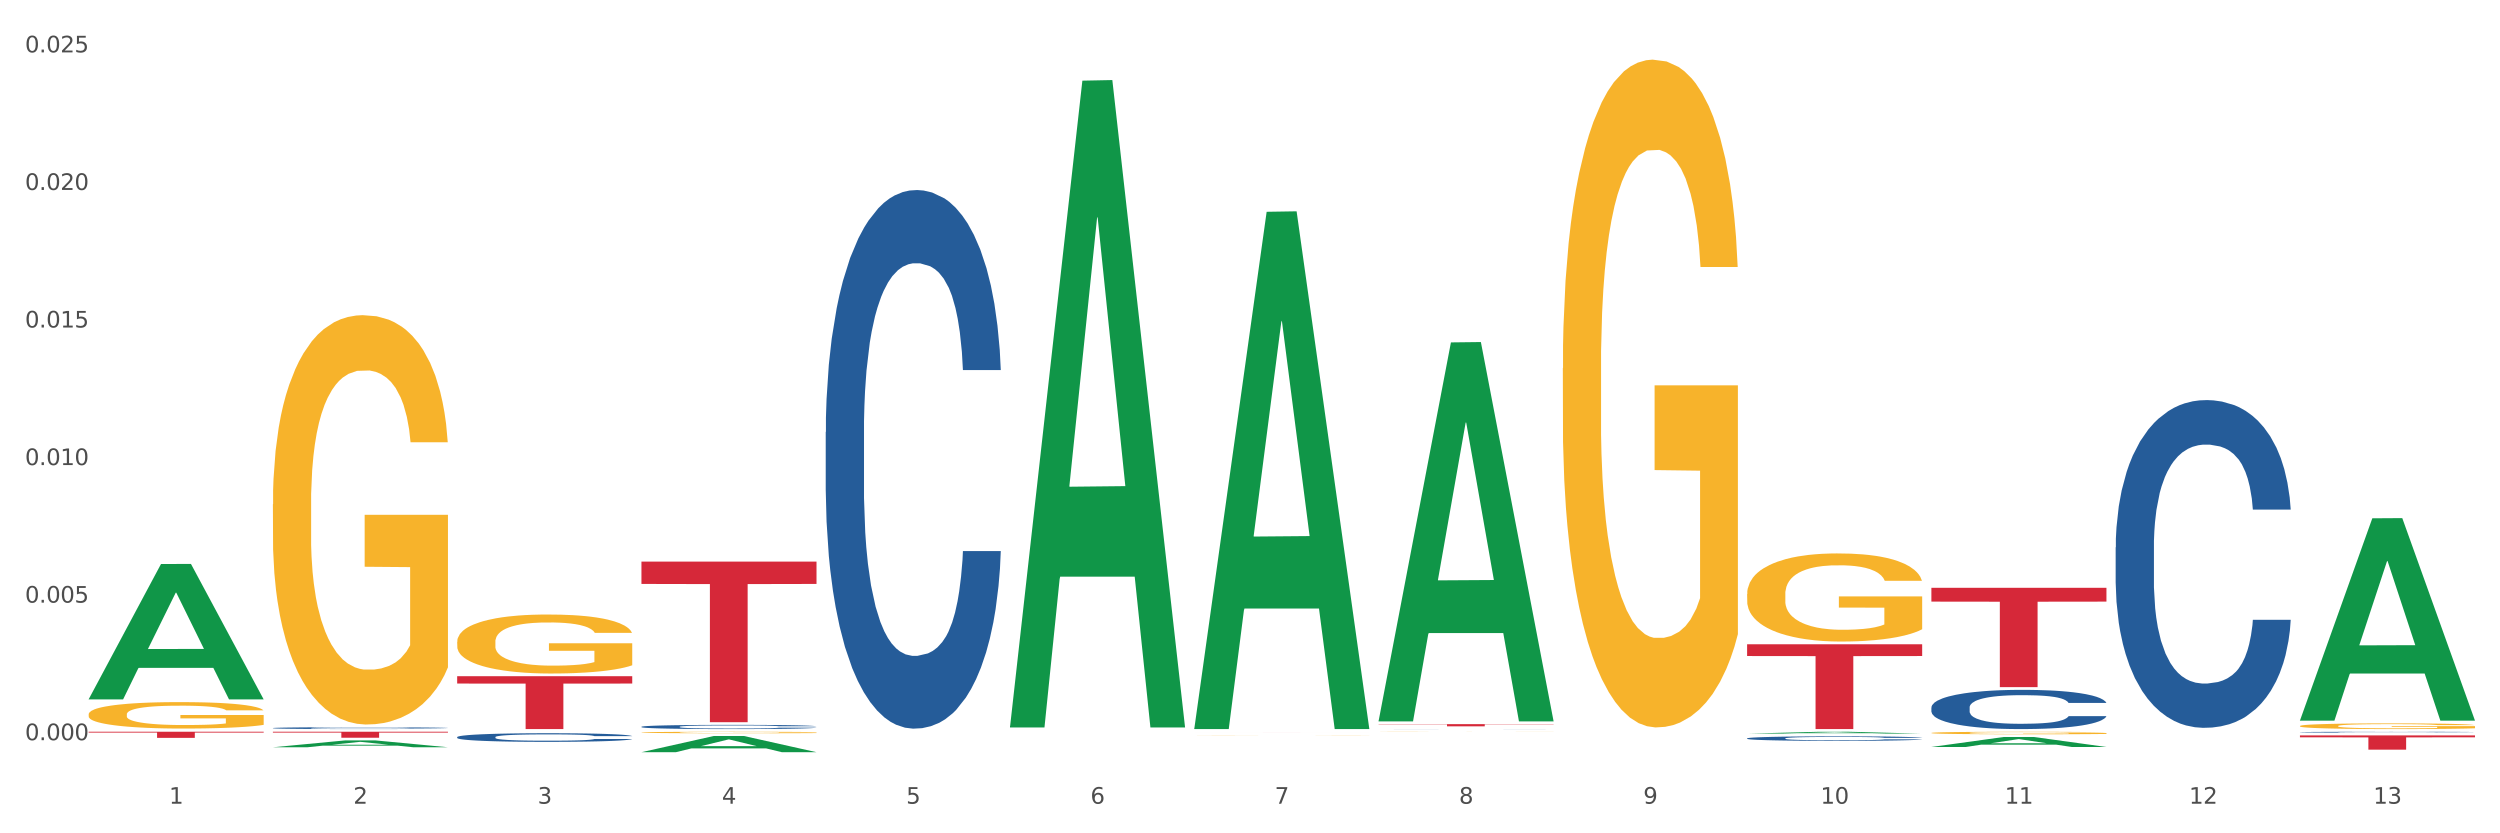
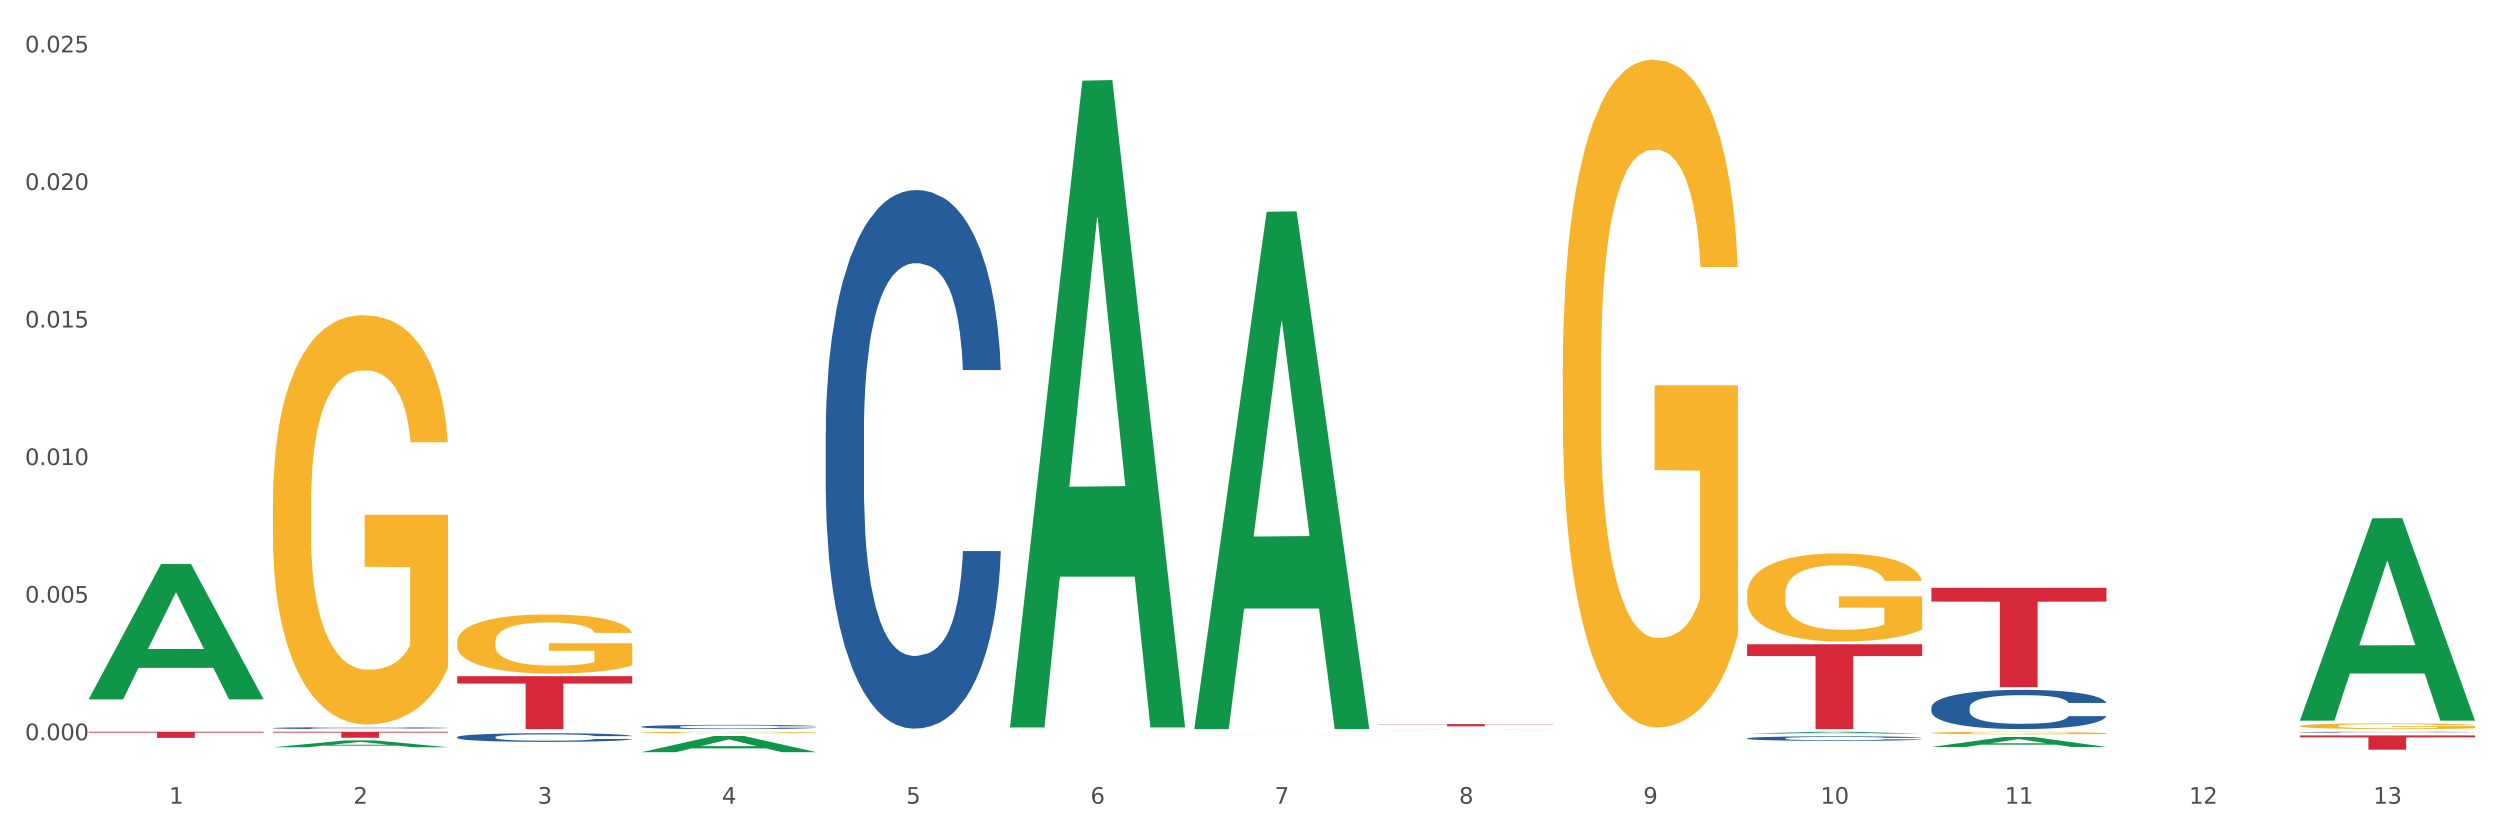
<svg xmlns="http://www.w3.org/2000/svg" xmlns:xlink="http://www.w3.org/1999/xlink" width="1080pt" height="360pt" viewBox="0 0 1080 360" version="1.1">
  <rect x="0" y="0" width="1080" height="360" fill="#333333" stroke="none" />
  <defs>
    <style type="text/css">*{stroke-linejoin: round; stroke-linecap: butt}</style>
  </defs>
  <g id="figure_1">
    <g id="patch_1">
      <path d="M 0 360  L 1080 360  L 1080 0  L 0 0  z " style="fill: #ffffff; stroke: #ffffff; stroke-linejoin: miter" />
    </g>
    <g id="axes_1">
      <g id="matplotlib.axis_1">
        <g id="xtick_1">
          <g id="text_1">
            <g style="fill: #4d4d4d" transform="translate(73.043 347.204) scale(0.096 -0.096)">
              <defs>
                <path id="DejaVuSans-31" d="M 794 531  L 1825 531  L 1825 4091  L 703 3866  L 703 4441  L 1819 4666  L 2450 4666  L 2450 531  L 3481 531  L 3481 0  L 794 0  L 794 531  z " transform="scale(0.016)" />
              </defs>
              <use xlink:href="#DejaVuSans-31" />
            </g>
          </g>
        </g>
        <g id="xtick_2">
          <g id="text_2">
            <g style="fill: #4d4d4d" transform="translate(152.65 347.204) scale(0.096 -0.096)">
              <defs>
                <path id="DejaVuSans-32" d="M 1228 531  L 3431 531  L 3431 0  L 469 0  L 469 531  Q 828 903 1448 1529  Q 2069 2156 2228 2338  Q 2531 2678 2651 2914  Q 2772 3150 2772 3378  Q 2772 3750 2511 3984  Q 2250 4219 1831 4219  Q 1534 4219 1204 4116  Q 875 4013 500 3803  L 500 4441  Q 881 4594 1212 4672  Q 1544 4750 1819 4750  Q 2544 4750 2975 4387  Q 3406 4025 3406 3419  Q 3406 3131 3298 2873  Q 3191 2616 2906 2266  Q 2828 2175 2409 1742  Q 1991 1309 1228 531  z " transform="scale(0.016)" />
              </defs>
              <use xlink:href="#DejaVuSans-32" />
            </g>
          </g>
        </g>
        <g id="xtick_3">
          <g id="text_3">
            <g style="fill: #4d4d4d" transform="translate(232.258 347.204) scale(0.096 -0.096)">
              <defs>
                <path id="DejaVuSans-33" d="M 2597 2516  Q 3050 2419 3304 2112  Q 3559 1806 3559 1356  Q 3559 666 3084 287  Q 2609 -91 1734 -91  Q 1441 -91 1130 -33  Q 819 25 488 141  L 488 750  Q 750 597 1062 519  Q 1375 441 1716 441  Q 2309 441 2620 675  Q 2931 909 2931 1356  Q 2931 1769 2642 2001  Q 2353 2234 1838 2234  L 1294 2234  L 1294 2753  L 1863 2753  Q 2328 2753 2575 2939  Q 2822 3125 2822 3475  Q 2822 3834 2567 4026  Q 2313 4219 1838 4219  Q 1578 4219 1281 4162  Q 984 4106 628 3988  L 628 4550  Q 988 4650 1302 4700  Q 1616 4750 1894 4750  Q 2613 4750 3031 4423  Q 3450 4097 3450 3541  Q 3450 3153 3228 2886  Q 3006 2619 2597 2516  z " transform="scale(0.016)" />
              </defs>
              <use xlink:href="#DejaVuSans-33" />
            </g>
          </g>
        </g>
        <g id="xtick_4">
          <g id="text_4">
            <g style="fill: #4d4d4d" transform="translate(311.865 347.204) scale(0.096 -0.096)">
              <defs>
                <path id="DejaVuSans-34" d="M 2419 4116  L 825 1625  L 2419 1625  L 2419 4116  z M 2253 4666  L 3047 4666  L 3047 1625  L 3713 1625  L 3713 1100  L 3047 1100  L 3047 0  L 2419 0  L 2419 1100  L 313 1100  L 313 1709  L 2253 4666  z " transform="scale(0.016)" />
              </defs>
              <use xlink:href="#DejaVuSans-34" />
            </g>
          </g>
        </g>
        <g id="xtick_5">
          <g id="text_5">
            <g style="fill: #4d4d4d" transform="translate(391.473 347.204) scale(0.096 -0.096)">
              <defs>
                <path id="DejaVuSans-35" d="M 691 4666  L 3169 4666  L 3169 4134  L 1269 4134  L 1269 2991  Q 1406 3038 1543 3061  Q 1681 3084 1819 3084  Q 2600 3084 3056 2656  Q 3513 2228 3513 1497  Q 3513 744 3044 326  Q 2575 -91 1722 -91  Q 1428 -91 1123 -41  Q 819 9 494 109  L 494 744  Q 775 591 1075 516  Q 1375 441 1709 441  Q 2250 441 2565 725  Q 2881 1009 2881 1497  Q 2881 1984 2565 2268  Q 2250 2553 1709 2553  Q 1456 2553 1204 2497  Q 953 2441 691 2322  L 691 4666  z " transform="scale(0.016)" />
              </defs>
              <use xlink:href="#DejaVuSans-35" />
            </g>
          </g>
        </g>
        <g id="xtick_6">
          <g id="text_6">
            <g style="fill: #4d4d4d" transform="translate(471.08 347.204) scale(0.096 -0.096)">
              <defs>
                <path id="DejaVuSans-36" d="M 2113 2584  Q 1688 2584 1439 2293  Q 1191 2003 1191 1497  Q 1191 994 1439 701  Q 1688 409 2113 409  Q 2538 409 2786 701  Q 3034 994 3034 1497  Q 3034 2003 2786 2293  Q 2538 2584 2113 2584  z M 3366 4563  L 3366 3988  Q 3128 4100 2886 4159  Q 2644 4219 2406 4219  Q 1781 4219 1451 3797  Q 1122 3375 1075 2522  Q 1259 2794 1537 2939  Q 1816 3084 2150 3084  Q 2853 3084 3261 2657  Q 3669 2231 3669 1497  Q 3669 778 3244 343  Q 2819 -91 2113 -91  Q 1303 -91 875 529  Q 447 1150 447 2328  Q 447 3434 972 4092  Q 1497 4750 2381 4750  Q 2619 4750 2861 4703  Q 3103 4656 3366 4563  z " transform="scale(0.016)" />
              </defs>
              <use xlink:href="#DejaVuSans-36" />
            </g>
          </g>
        </g>
        <g id="xtick_7">
          <g id="text_7">
            <g style="fill: #4d4d4d" transform="translate(550.688 347.204) scale(0.096 -0.096)">
              <defs>
                <path id="DejaVuSans-37" d="M 525 4666  L 3525 4666  L 3525 4397  L 1831 0  L 1172 0  L 2766 4134  L 525 4134  L 525 4666  z " transform="scale(0.016)" />
              </defs>
              <use xlink:href="#DejaVuSans-37" />
            </g>
          </g>
        </g>
        <g id="xtick_8">
          <g id="text_8">
            <g style="fill: #4d4d4d" transform="translate(630.295 347.204) scale(0.096 -0.096)">
              <defs>
                <path id="DejaVuSans-38" d="M 2034 2216  Q 1584 2216 1326 1975  Q 1069 1734 1069 1313  Q 1069 891 1326 650  Q 1584 409 2034 409  Q 2484 409 2743 651  Q 3003 894 3003 1313  Q 3003 1734 2745 1975  Q 2488 2216 2034 2216  z M 1403 2484  Q 997 2584 770 2862  Q 544 3141 544 3541  Q 544 4100 942 4425  Q 1341 4750 2034 4750  Q 2731 4750 3128 4425  Q 3525 4100 3525 3541  Q 3525 3141 3298 2862  Q 3072 2584 2669 2484  Q 3125 2378 3379 2068  Q 3634 1759 3634 1313  Q 3634 634 3220 271  Q 2806 -91 2034 -91  Q 1263 -91 848 271  Q 434 634 434 1313  Q 434 1759 690 2068  Q 947 2378 1403 2484  z M 1172 3481  Q 1172 3119 1398 2916  Q 1625 2713 2034 2713  Q 2441 2713 2670 2916  Q 2900 3119 2900 3481  Q 2900 3844 2670 4047  Q 2441 4250 2034 4250  Q 1625 4250 1398 4047  Q 1172 3844 1172 3481  z " transform="scale(0.016)" />
              </defs>
              <use xlink:href="#DejaVuSans-38" />
            </g>
          </g>
        </g>
        <g id="xtick_9">
          <g id="text_9">
            <g style="fill: #4d4d4d" transform="translate(709.902 347.204) scale(0.096 -0.096)">
              <defs>
                <path id="DejaVuSans-39" d="M 703 97  L 703 672  Q 941 559 1184 500  Q 1428 441 1663 441  Q 2288 441 2617 861  Q 2947 1281 2994 2138  Q 2813 1869 2534 1725  Q 2256 1581 1919 1581  Q 1219 1581 811 2004  Q 403 2428 403 3163  Q 403 3881 828 4315  Q 1253 4750 1959 4750  Q 2769 4750 3195 4129  Q 3622 3509 3622 2328  Q 3622 1225 3098 567  Q 2575 -91 1691 -91  Q 1453 -91 1209 -44  Q 966 3 703 97  z M 1959 2075  Q 2384 2075 2632 2365  Q 2881 2656 2881 3163  Q 2881 3666 2632 3958  Q 2384 4250 1959 4250  Q 1534 4250 1286 3958  Q 1038 3666 1038 3163  Q 1038 2656 1286 2365  Q 1534 2075 1959 2075  z " transform="scale(0.016)" />
              </defs>
              <use xlink:href="#DejaVuSans-39" />
            </g>
          </g>
        </g>
        <g id="xtick_10">
          <g id="text_10">
            <g style="fill: #4d4d4d" transform="translate(786.456 347.204) scale(0.096 -0.096)">
              <defs>
                <path id="DejaVuSans-30" d="M 2034 4250  Q 1547 4250 1301 3770  Q 1056 3291 1056 2328  Q 1056 1369 1301 889  Q 1547 409 2034 409  Q 2525 409 2770 889  Q 3016 1369 3016 2328  Q 3016 3291 2770 3770  Q 2525 4250 2034 4250  z M 2034 4750  Q 2819 4750 3233 4129  Q 3647 3509 3647 2328  Q 3647 1150 3233 529  Q 2819 -91 2034 -91  Q 1250 -91 836 529  Q 422 1150 422 2328  Q 422 3509 836 4129  Q 1250 4750 2034 4750  z " transform="scale(0.016)" />
              </defs>
              <use xlink:href="#DejaVuSans-31" />
              <use xlink:href="#DejaVuSans-30" transform="translate(63.623 0)" />
            </g>
          </g>
        </g>
        <g id="xtick_11">
          <g id="text_11">
            <g style="fill: #4d4d4d" transform="translate(866.063 347.204) scale(0.096 -0.096)">
              <use xlink:href="#DejaVuSans-31" />
              <use xlink:href="#DejaVuSans-31" transform="translate(63.623 0)" />
            </g>
          </g>
        </g>
        <g id="xtick_12">
          <g id="text_12">
            <g style="fill: #4d4d4d" transform="translate(945.671 347.204) scale(0.096 -0.096)">
              <use xlink:href="#DejaVuSans-31" />
              <use xlink:href="#DejaVuSans-32" transform="translate(63.623 0)" />
            </g>
          </g>
        </g>
        <g id="xtick_13">
          <g id="text_13">
            <g style="fill: #4d4d4d" transform="translate(1025.278 347.204) scale(0.096 -0.096)">
              <use xlink:href="#DejaVuSans-31" />
              <use xlink:href="#DejaVuSans-33" transform="translate(63.623 0)" />
            </g>
          </g>
        </g>
        <g id="xtick_14" />
        <g id="xtick_15" />
        <g id="xtick_16" />
        <g id="xtick_17" />
        <g id="xtick_18" />
        <g id="xtick_19" />
        <g id="xtick_20" />
        <g id="xtick_21" />
        <g id="xtick_22" />
        <g id="xtick_23" />
        <g id="xtick_24" />
        <g id="xtick_25" />
      </g>
      <g id="matplotlib.axis_2">
        <g id="ytick_1">
          <g id="text_14">
            <g style="fill: #4d4d4d" transform="translate(10.8 319.771) scale(0.096 -0.096)">
              <defs>
                <path id="DejaVuSans-2e" d="M 684 794  L 1344 794  L 1344 0  L 684 0  L 684 794  z " transform="scale(0.016)" />
              </defs>
              <use xlink:href="#DejaVuSans-30" />
              <use xlink:href="#DejaVuSans-2e" transform="translate(63.623 0)" />
              <use xlink:href="#DejaVuSans-30" transform="translate(95.41 0)" />
              <use xlink:href="#DejaVuSans-30" transform="translate(159.033 0)" />
              <use xlink:href="#DejaVuSans-30" transform="translate(222.656 0)" />
            </g>
          </g>
        </g>
        <g id="ytick_2">
          <g id="text_15">
            <g style="fill: #4d4d4d" transform="translate(10.8 260.343) scale(0.096 -0.096)">
              <use xlink:href="#DejaVuSans-30" />
              <use xlink:href="#DejaVuSans-2e" transform="translate(63.623 0)" />
              <use xlink:href="#DejaVuSans-30" transform="translate(95.41 0)" />
              <use xlink:href="#DejaVuSans-30" transform="translate(159.033 0)" />
              <use xlink:href="#DejaVuSans-35" transform="translate(222.656 0)" />
            </g>
          </g>
        </g>
        <g id="ytick_3">
          <g id="text_16">
            <g style="fill: #4d4d4d" transform="translate(10.8 200.916) scale(0.096 -0.096)">
              <use xlink:href="#DejaVuSans-30" />
              <use xlink:href="#DejaVuSans-2e" transform="translate(63.623 0)" />
              <use xlink:href="#DejaVuSans-30" transform="translate(95.41 0)" />
              <use xlink:href="#DejaVuSans-31" transform="translate(159.033 0)" />
              <use xlink:href="#DejaVuSans-30" transform="translate(222.656 0)" />
            </g>
          </g>
        </g>
        <g id="ytick_4">
          <g id="text_17">
            <g style="fill: #4d4d4d" transform="translate(10.8 141.489) scale(0.096 -0.096)">
              <use xlink:href="#DejaVuSans-30" />
              <use xlink:href="#DejaVuSans-2e" transform="translate(63.623 0)" />
              <use xlink:href="#DejaVuSans-30" transform="translate(95.41 0)" />
              <use xlink:href="#DejaVuSans-31" transform="translate(159.033 0)" />
              <use xlink:href="#DejaVuSans-35" transform="translate(222.656 0)" />
            </g>
          </g>
        </g>
        <g id="ytick_5">
          <g id="text_18">
            <g style="fill: #4d4d4d" transform="translate(10.8 82.061) scale(0.096 -0.096)">
              <use xlink:href="#DejaVuSans-30" />
              <use xlink:href="#DejaVuSans-2e" transform="translate(63.623 0)" />
              <use xlink:href="#DejaVuSans-30" transform="translate(95.41 0)" />
              <use xlink:href="#DejaVuSans-32" transform="translate(159.033 0)" />
              <use xlink:href="#DejaVuSans-30" transform="translate(222.656 0)" />
            </g>
          </g>
        </g>
        <g id="ytick_6">
          <g id="text_19">
            <g style="fill: #4d4d4d" transform="translate(10.8 22.634) scale(0.096 -0.096)">
              <use xlink:href="#DejaVuSans-30" />
              <use xlink:href="#DejaVuSans-2e" transform="translate(63.623 0)" />
              <use xlink:href="#DejaVuSans-30" transform="translate(95.41 0)" />
              <use xlink:href="#DejaVuSans-32" transform="translate(159.033 0)" />
              <use xlink:href="#DejaVuSans-35" transform="translate(222.656 0)" />
            </g>
          </g>
        </g>
        <g id="ytick_7" />
        <g id="ytick_8" />
        <g id="ytick_9" />
        <g id="ytick_10" />
        <g id="ytick_11" />
      </g>
      <g id="PolyCollection_1">
        <path d="M 38.283 302.041  L 38.361 301.986  L 69.547 243.662  L 82.49 243.607  L 113.91 302.151  L 98.941 302.151  L 92.158 288.518  L 59.958 288.518  L 59.724 288.738  L 53.175 302.151  L 38.283 302.151  L 38.283 302.041  L 64.012 280.383  L 88.103 280.328  L 76.175 256.086  L 76.019 255.976  L 75.863 256.14  L 63.934 280.328  L 64.012 280.383  L 38.283 302.041  z " clip-path="url(#p8362b87001)" style="fill: #109648" />
        <path d="M 277.105 316.425  L 277.195 316.425  L 277.195 316.403  L 277.373 316.385  L 278.266 316.34  L 279.606 316.303  L 280.588 316.283  L 281.57 316.267  L 282.731 316.251  L 284.159 316.234  L 286.749 316.21  L 288.356 316.197  L 290.32 316.184  L 293.892 316.165  L 296.481 316.154  L 299.16 316.146  L 303.535 316.135  L 306.392 316.13  L 309.428 316.126  L 313.089 316.124  L 315.857 316.123  L 321.928 316.125  L 327.107 316.131  L 329.607 316.135  L 332.821 316.142  L 334.518 316.147  L 337.286 316.156  L 340.143 316.169  L 342.107 316.18  L 345.054 316.2  L 347.286 316.22  L 349.34 316.245  L 350.411 316.262  L 351.215 316.279  L 351.929 316.297  L 352.643 316.326  L 336.571 316.326  L 335.946 316.305  L 334.964 316.286  L 333.536 316.267  L 332.286 316.255  L 330.143 316.24  L 328.178 316.23  L 326.125 316.223  L 323.625 316.217  L 321.66 316.214  L 318.892 316.212  L 313.446 316.212  L 309.785 316.217  L 307.285 316.223  L 305.678 316.228  L 304.249 316.234  L 302.642 316.243  L 300.767 316.255  L 299.428 316.267  L 298.088 316.281  L 297.017 316.295  L 296.035 316.312  L 295.231 316.33  L 294.606 316.348  L 294.07 316.371  L 293.624 316.409  L 293.624 316.49  L 293.802 316.509  L 294.249 316.533  L 294.785 316.552  L 295.677 316.574  L 296.481 316.589  L 297.999 316.61  L 299.695 316.628  L 301.035 316.64  L 302.374 316.649  L 304.696 316.662  L 307.285 316.673  L 309.517 316.679  L 312.553 316.685  L 314.607 316.688  L 316.392 316.689  L 320.767 316.689  L 323.892 316.687  L 327.375 316.683  L 330.053 316.678  L 332.286 316.671  L 334.786 316.66  L 336.393 316.65  L 336.393 316.526  L 316.749 316.525  L 316.749 316.442  L 352.733 316.442  L 352.733 316.685  L 351.215 316.698  L 349.518 316.709  L 347.732 316.719  L 345.054 316.732  L 341.839 316.744  L 338.982 316.752  L 335.946 316.759  L 332.375 316.766  L 327.732 316.772  L 324.875 316.774  L 321.303 316.776  L 317.107 316.777  L 313.446 316.776  L 309.874 316.773  L 306.124 316.767  L 302.463 316.759  L 299.695 316.752  L 296.927 316.742  L 293.981 316.73  L 291.659 316.718  L 289.874 316.707  L 287.909 316.693  L 285.766 316.675  L 284.159 316.659  L 282.731 316.643  L 281.213 316.621  L 280.141 316.603  L 279.07 316.579  L 278.445 316.562  L 277.73 316.535  L 277.195 316.498  L 277.105 316.425  z " clip-path="url(#p8362b87001)" style="fill: #f7b32b" />
        <path d="M 515.928 317.609  L 516.017 317.609  L 516.017 317.607  L 516.196 317.606  L 517.089 317.601  L 518.428 317.598  L 519.41 317.596  L 520.392 317.595  L 521.553 317.593  L 522.982 317.592  L 525.571 317.589  L 527.178 317.588  L 529.143 317.587  L 532.714 317.585  L 535.303 317.584  L 537.982 317.583  L 542.357 317.582  L 545.214 317.582  L 548.25 317.582  L 551.911 317.581  L 554.679 317.581  L 560.751 317.581  L 565.929 317.582  L 568.429 317.582  L 571.644 317.583  L 573.34 317.583  L 576.108 317.584  L 578.965 317.585  L 580.93 317.586  L 583.876 317.588  L 586.108 317.59  L 588.162 317.593  L 589.234 317.594  L 590.037 317.596  L 590.751 317.597  L 591.466 317.6  L 575.394 317.6  L 574.769 317.598  L 573.787 317.596  L 572.358 317.595  L 571.108 317.593  L 568.965 317.592  L 567.001 317.591  L 564.947 317.591  L 562.447 317.59  L 560.483 317.59  L 557.715 317.589  L 552.268 317.59  L 548.607 317.59  L 546.107 317.591  L 544.5 317.591  L 543.072 317.592  L 541.464 317.592  L 539.589 317.593  L 538.25 317.595  L 536.911 317.596  L 535.839 317.597  L 534.857 317.599  L 534.053 317.6  L 533.428 317.602  L 532.893 317.604  L 532.446 317.608  L 532.446 317.615  L 532.625 317.617  L 533.071 317.619  L 533.607 317.621  L 534.5 317.623  L 535.303 317.624  L 536.821 317.626  L 538.518 317.628  L 539.857 317.629  L 541.197 317.63  L 543.518 317.631  L 546.107 317.632  L 548.34 317.633  L 551.375 317.633  L 553.429 317.634  L 555.215 317.634  L 559.59 317.634  L 562.715 317.634  L 566.197 317.633  L 568.876 317.633  L 571.108 317.632  L 573.608 317.631  L 575.215 317.63  L 575.215 317.619  L 555.572 317.619  L 555.572 317.611  L 591.555 317.611  L 591.555 317.633  L 590.037 317.635  L 588.341 317.636  L 586.555 317.637  L 583.876 317.638  L 580.662 317.639  L 577.805 317.64  L 574.769 317.64  L 571.197 317.641  L 566.554 317.641  L 563.697 317.642  L 560.126 317.642  L 555.929 317.642  L 552.268 317.642  L 548.697 317.642  L 544.947 317.641  L 541.286 317.64  L 538.518 317.64  L 535.75 317.639  L 532.803 317.638  L 530.482 317.636  L 528.696 317.635  L 526.732 317.634  L 524.589 317.632  L 522.982 317.631  L 521.553 317.629  L 520.035 317.627  L 518.964 317.626  L 517.892 317.624  L 517.267 317.622  L 516.553 317.619  L 516.017 317.616  L 515.928 317.609  z " clip-path="url(#p8362b87001)" style="fill: #f7b32b" />
        <path d="M 595.535 316.158  L 595.625 316.158  L 595.625 316.156  L 595.803 316.154  L 596.696 316.149  L 598.036 316.144  L 599.018 316.142  L 600 316.14  L 601.161 316.138  L 602.589 316.136  L 605.179 316.133  L 606.786 316.132  L 608.75 316.13  L 612.322 316.128  L 614.911 316.127  L 617.59 316.126  L 621.965 316.125  L 624.822 316.124  L 627.858 316.124  L 631.519 316.124  L 634.287 316.123  L 640.358 316.124  L 645.537 316.124  L 648.037 316.125  L 651.251 316.126  L 652.948 316.126  L 655.716 316.127  L 658.573 316.129  L 660.537 316.13  L 663.484 316.132  L 665.716 316.135  L 667.77 316.138  L 668.841 316.14  L 669.645 316.141  L 670.359 316.144  L 671.073 316.147  L 655.001 316.147  L 654.376 316.145  L 653.394 316.142  L 651.966 316.14  L 650.716 316.139  L 648.573 316.137  L 646.608 316.136  L 644.555 316.135  L 642.055 316.134  L 640.09 316.134  L 637.322 316.134  L 631.876 316.134  L 628.215 316.134  L 625.715 316.135  L 624.108 316.136  L 622.679 316.136  L 621.072 316.137  L 619.197 316.139  L 617.857 316.14  L 616.518 316.142  L 615.447 316.143  L 614.465 316.145  L 613.661 316.147  L 613.036 316.149  L 612.5 316.152  L 612.054 316.156  L 612.054 316.166  L 612.232 316.168  L 612.679 316.171  L 613.214 316.173  L 614.107 316.176  L 614.911 316.177  L 616.429 316.18  L 618.125 316.182  L 619.465 316.183  L 620.804 316.184  L 623.125 316.186  L 625.715 316.187  L 627.947 316.188  L 630.983 316.189  L 633.036 316.189  L 634.822 316.189  L 639.197 316.189  L 642.322 316.189  L 645.805 316.188  L 648.483 316.188  L 650.716 316.187  L 653.216 316.186  L 654.823 316.184  L 654.823 316.17  L 635.179 316.17  L 635.179 316.16  L 671.163 316.16  L 671.163 316.189  L 669.645 316.19  L 667.948 316.191  L 666.162 316.192  L 663.484 316.194  L 660.269 316.195  L 657.412 316.196  L 654.376 316.197  L 650.805 316.198  L 646.162 316.199  L 643.305 316.199  L 639.733 316.199  L 635.537 316.199  L 631.876 316.199  L 628.304 316.199  L 624.554 316.198  L 620.893 316.197  L 618.125 316.196  L 615.357 316.195  L 612.411 316.194  L 610.089 316.192  L 608.304 316.191  L 606.339 316.189  L 604.196 316.187  L 602.589 316.186  L 601.161 316.184  L 599.643 316.181  L 598.571 316.179  L 597.5 316.176  L 596.875 316.174  L 596.16 316.171  L 595.625 316.167  L 595.535 316.158  z " clip-path="url(#p8362b87001)" style="fill: #f7b32b" />
        <path d="M 675.143 159.074  L 675.232 158.81  L 675.232 149.326  L 675.411 141.158  L 676.304 121.398  L 677.643 105.063  L 678.625 96.369  L 679.607 89.255  L 680.768 82.141  L 682.197 74.764  L 684.786 63.962  L 686.393 58.429  L 688.358 52.633  L 691.929 44.202  L 694.518 39.46  L 697.197 35.508  L 701.572 30.765  L 704.429 28.658  L 707.465 27.077  L 711.126 26.023  L 713.894 25.759  L 719.966 26.55  L 725.144 28.921  L 727.644 30.765  L 730.859 33.927  L 732.555 36.035  L 735.323 40.25  L 738.18 45.783  L 740.145 50.525  L 743.091 59.483  L 745.323 68.441  L 747.377 79.507  L 748.449 87.147  L 749.252 94.261  L 749.966 102.428  L 750.681 115.338  L 734.609 115.338  L 733.984 106.117  L 733.002 97.423  L 731.573 88.992  L 730.323 83.722  L 728.18 77.136  L 726.216 72.92  L 724.162 69.759  L 721.662 67.124  L 719.698 65.807  L 716.93 64.753  L 711.483 65.016  L 707.822 67.124  L 705.322 69.759  L 703.715 72.13  L 702.287 74.764  L 700.679 78.453  L 698.804 83.986  L 697.465 88.992  L 696.126 95.315  L 695.054 101.638  L 694.072 109.015  L 693.268 116.919  L 692.643 125.087  L 692.108 135.098  L 691.661 151.697  L 691.661 187.792  L 691.84 195.959  L 692.286 206.761  L 692.822 214.929  L 693.715 224.677  L 694.518 231.264  L 696.036 240.749  L 697.733 248.653  L 699.072 253.659  L 700.411 257.874  L 702.733 263.67  L 705.322 268.413  L 707.555 271.311  L 710.59 273.946  L 712.644 274.999  L 714.43 275.526  L 718.805 275.526  L 721.93 274.736  L 725.412 272.892  L 728.091 270.521  L 730.323 267.622  L 732.823 262.88  L 734.43 258.401  L 734.43 203.336  L 714.787 203.073  L 714.787 166.451  L 750.77 166.451  L 750.77 273.946  L 749.252 279.478  L 747.556 284.484  L 745.77 288.963  L 743.091 294.496  L 739.877 299.765  L 737.02 303.454  L 733.984 306.616  L 730.412 309.514  L 725.769 312.148  L 722.912 313.202  L 719.341 313.993  L 715.144 314.256  L 711.483 313.729  L 707.912 312.412  L 704.162 310.041  L 700.501 306.616  L 697.733 303.19  L 694.965 298.975  L 692.018 293.442  L 689.697 288.173  L 687.911 283.43  L 685.947 277.371  L 683.804 269.467  L 682.197 262.353  L 680.768 254.976  L 679.25 245.491  L 678.179 237.324  L 677.107 227.048  L 676.482 219.408  L 675.768 207.552  L 675.232 190.953  L 675.143 159.074  z " clip-path="url(#p8362b87001)" style="fill: #f7b32b" />
        <path d="M 754.75 256.671  L 754.84 256.636  L 754.84 255.385  L 755.018 254.307  L 755.911 251.699  L 757.25 249.543  L 758.233 248.396  L 759.215 247.457  L 760.376 246.519  L 761.804 245.545  L 764.394 244.12  L 766.001 243.389  L 767.965 242.625  L 771.537 241.512  L 774.126 240.886  L 776.805 240.365  L 781.18 239.739  L 784.037 239.461  L 787.073 239.252  L 790.734 239.113  L 793.501 239.078  L 799.573 239.182  L 804.752 239.495  L 807.252 239.739  L 810.466 240.156  L 812.163 240.434  L 814.931 240.99  L 817.788 241.721  L 819.752 242.346  L 822.699 243.528  L 824.931 244.711  L 826.985 246.171  L 828.056 247.179  L 828.86 248.118  L 829.574 249.196  L 830.288 250.899  L 814.216 250.899  L 813.591 249.683  L 812.609 248.535  L 811.181 247.423  L 809.931 246.727  L 807.788 245.858  L 805.823 245.302  L 803.77 244.884  L 801.27 244.537  L 799.305 244.363  L 796.537 244.224  L 791.091 244.259  L 787.43 244.537  L 784.93 244.884  L 783.323 245.197  L 781.894 245.545  L 780.287 246.032  L 778.412 246.762  L 777.072 247.423  L 775.733 248.257  L 774.662 249.091  L 773.68 250.065  L 772.876 251.108  L 772.251 252.186  L 771.715 253.507  L 771.269 255.698  L 771.269 260.461  L 771.447 261.539  L 771.894 262.964  L 772.429 264.042  L 773.322 265.328  L 774.126 266.198  L 775.644 267.449  L 777.34 268.492  L 778.68 269.153  L 780.019 269.709  L 782.34 270.474  L 784.93 271.1  L 787.162 271.482  L 790.198 271.83  L 792.251 271.969  L 794.037 272.039  L 798.412 272.039  L 801.537 271.934  L 805.02 271.691  L 807.698 271.378  L 809.931 270.996  L 812.431 270.37  L 814.038 269.779  L 814.038 262.512  L 794.394 262.477  L 794.394 257.645  L 830.378 257.645  L 830.378 271.83  L 828.86 272.56  L 827.163 273.221  L 825.377 273.812  L 822.699 274.542  L 819.484 275.237  L 816.627 275.724  L 813.591 276.141  L 810.02 276.524  L 805.377 276.872  L 802.52 277.011  L 798.948 277.115  L 794.752 277.15  L 791.091 277.08  L 787.519 276.906  L 783.769 276.593  L 780.108 276.141  L 777.34 275.689  L 774.572 275.133  L 771.626 274.403  L 769.304 273.708  L 767.519 273.082  L 765.554 272.282  L 763.411 271.239  L 761.804 270.3  L 760.376 269.327  L 758.858 268.075  L 757.786 266.997  L 756.715 265.641  L 756.09 264.633  L 755.375 263.068  L 754.84 260.878  L 754.75 256.671  z " clip-path="url(#p8362b87001)" style="fill: #f7b32b" />
        <path d="M 993.573 317.679  L 1069.2 317.679  L 1069.2 318.539  L 1039.451 318.545  L 1039.451 323.864  L 1023.143 323.864  L 1023.143 318.545  L 993.573 318.539  L 993.573 317.685  L 993.573 317.679  z " clip-path="url(#p8362b87001)" style="fill: #d62839" />
        <path d="M 834.358 253.936  L 909.985 253.936  L 909.985 259.9  L 880.236 259.94  L 880.236 296.853  L 863.928 296.853  L 863.928 259.94  L 834.358 259.9  L 834.358 253.976  L 834.358 253.936  z " clip-path="url(#p8362b87001)" style="fill: #d62839" />
        <path d="M 754.75 278.311  L 830.378 278.311  L 830.378 283.404  L 800.628 283.439  L 800.628 314.962  L 784.32 314.962  L 784.32 283.439  L 754.75 283.404  L 754.75 278.346  L 754.75 278.311  z " clip-path="url(#p8362b87001)" style="fill: #d62839" />
        <path d="M 595.535 312.819  L 671.163 312.819  L 671.163 312.952  L 641.413 312.953  L 641.413 313.777  L 625.105 313.777  L 625.105 312.953  L 595.535 312.952  L 595.535 312.82  L 595.535 312.819  z " clip-path="url(#p8362b87001)" style="fill: #d62839" />
        <path d="M 515.928 316.408  L 591.555 316.408  L 591.555 316.41  L 561.806 316.41  L 561.806 316.42  L 545.498 316.42  L 545.498 316.41  L 515.928 316.41  L 515.928 316.408  L 515.928 316.408  z " clip-path="url(#p8362b87001)" style="fill: #d62839" />
-         <path d="M 277.105 242.622  L 352.733 242.622  L 352.733 252.26  L 322.984 252.325  L 322.984 311.977  L 306.675 311.977  L 306.675 252.325  L 277.105 252.26  L 277.105 242.687  L 277.105 242.622  z " clip-path="url(#p8362b87001)" style="fill: #d62839" />
        <path d="M 117.89 316.123  L 193.518 316.123  L 193.518 316.48  L 163.769 316.482  L 163.769 318.688  L 147.46 318.688  L 147.46 316.482  L 117.89 316.48  L 117.89 316.126  L 117.89 316.123  z " clip-path="url(#p8362b87001)" style="fill: #d62839" />
        <path d="M 38.283 316.123  L 113.91 316.123  L 113.91 316.488  L 84.161 316.491  L 84.161 318.75  L 67.853 318.75  L 67.853 316.491  L 38.283 316.488  L 38.283 316.126  L 38.283 316.123  z " clip-path="url(#p8362b87001)" style="fill: #d62839" />
        <path d="M 834.358 316.627  L 834.447 316.626  L 834.447 316.59  L 834.626 316.559  L 835.519 316.484  L 836.858 316.423  L 837.84 316.39  L 838.822 316.363  L 839.983 316.336  L 841.412 316.308  L 844.001 316.268  L 845.608 316.247  L 847.573 316.225  L 851.144 316.193  L 853.733 316.175  L 856.412 316.16  L 860.787 316.142  L 863.644 316.134  L 866.68 316.128  L 870.341 316.124  L 873.109 316.123  L 879.181 316.126  L 884.359 316.135  L 886.859 316.142  L 890.074 316.154  L 891.77 316.162  L 894.538 316.178  L 897.395 316.199  L 899.36 316.217  L 902.306 316.251  L 904.538 316.285  L 906.592 316.326  L 907.664 316.355  L 908.467 316.382  L 909.181 316.413  L 909.896 316.462  L 893.824 316.462  L 893.199 316.427  L 892.217 316.394  L 890.788 316.362  L 889.538 316.342  L 887.395 316.317  L 885.431 316.301  L 883.377 316.29  L 880.877 316.28  L 878.913 316.275  L 876.145 316.271  L 870.698 316.272  L 867.037 316.28  L 864.537 316.29  L 862.93 316.298  L 861.502 316.308  L 859.894 316.322  L 858.019 316.343  L 856.68 316.362  L 855.341 316.386  L 854.269 316.41  L 853.287 316.438  L 852.483 316.467  L 851.858 316.498  L 851.323 316.536  L 850.876 316.599  L 850.876 316.735  L 851.055 316.766  L 851.501 316.807  L 852.037 316.837  L 852.93 316.874  L 853.733 316.899  L 855.251 316.935  L 856.948 316.965  L 858.287 316.984  L 859.626 316.999  L 861.948 317.021  L 864.537 317.039  L 866.77 317.05  L 869.805 317.06  L 871.859 317.064  L 873.645 317.066  L 878.02 317.066  L 881.145 317.063  L 884.627 317.056  L 887.306 317.047  L 889.538 317.036  L 892.038 317.018  L 893.645 317.001  L 893.645 316.794  L 874.002 316.793  L 874.002 316.654  L 909.985 316.654  L 909.985 317.06  L 908.467 317.081  L 906.771 317.1  L 904.985 317.117  L 902.306 317.138  L 899.092 317.158  L 896.235 317.171  L 893.199 317.183  L 889.627 317.194  L 884.984 317.204  L 882.127 317.208  L 878.556 317.211  L 874.359 317.212  L 870.698 317.21  L 867.127 317.205  L 863.377 317.196  L 859.716 317.183  L 856.948 317.17  L 854.18 317.155  L 851.233 317.134  L 848.912 317.114  L 847.126 317.096  L 845.162 317.073  L 843.019 317.043  L 841.412 317.016  L 839.983 316.989  L 838.465 316.953  L 837.394 316.922  L 836.322 316.883  L 835.697 316.854  L 834.983 316.81  L 834.447 316.747  L 834.358 316.627  z " clip-path="url(#p8362b87001)" style="fill: #f7b32b" />
        <path d="M 993.573 313.636  L 993.662 313.634  L 993.662 313.553  L 993.841 313.483  L 994.734 313.314  L 996.073 313.175  L 997.055 313.101  L 998.037 313.04  L 999.198 312.979  L 1000.627 312.916  L 1003.216 312.824  L 1004.823 312.777  L 1006.788 312.727  L 1010.359 312.655  L 1012.948 312.614  L 1015.627 312.581  L 1020.002 312.54  L 1022.859 312.522  L 1025.895 312.509  L 1029.556 312.5  L 1032.324 312.497  L 1038.396 312.504  L 1043.574 312.524  L 1046.074 312.54  L 1049.289 312.567  L 1050.985 312.585  L 1053.753 312.621  L 1056.61 312.668  L 1058.575 312.709  L 1061.521 312.786  L 1063.753 312.862  L 1065.807 312.957  L 1066.879 313.022  L 1067.682 313.083  L 1068.396 313.152  L 1069.111 313.263  L 1053.039 313.263  L 1052.414 313.184  L 1051.432 313.11  L 1050.003 313.038  L 1048.753 312.993  L 1046.61 312.936  L 1044.646 312.9  L 1042.592 312.873  L 1040.092 312.851  L 1038.128 312.84  L 1035.36 312.831  L 1029.913 312.833  L 1026.252 312.851  L 1023.752 312.873  L 1022.145 312.894  L 1020.717 312.916  L 1019.109 312.948  L 1017.234 312.995  L 1015.895 313.038  L 1014.556 313.092  L 1013.484 313.146  L 1012.502 313.209  L 1011.698 313.276  L 1011.073 313.346  L 1010.538 313.431  L 1010.091 313.573  L 1010.091 313.882  L 1010.27 313.951  L 1010.716 314.044  L 1011.252 314.113  L 1012.145 314.197  L 1012.948 314.253  L 1014.466 314.334  L 1016.163 314.402  L 1017.502 314.444  L 1018.841 314.48  L 1021.163 314.53  L 1023.752 314.57  L 1025.985 314.595  L 1029.02 314.618  L 1031.074 314.627  L 1032.86 314.631  L 1037.235 314.631  L 1040.36 314.624  L 1043.842 314.609  L 1046.521 314.588  L 1048.753 314.564  L 1051.253 314.523  L 1052.86 314.485  L 1052.86 314.014  L 1033.217 314.012  L 1033.217 313.699  L 1069.2 313.699  L 1069.2 314.618  L 1067.682 314.665  L 1065.986 314.708  L 1064.2 314.746  L 1061.521 314.793  L 1058.307 314.838  L 1055.45 314.87  L 1052.414 314.897  L 1048.842 314.921  L 1044.199 314.944  L 1041.342 314.953  L 1037.771 314.96  L 1033.574 314.962  L 1029.913 314.957  L 1026.342 314.946  L 1022.592 314.926  L 1018.931 314.897  L 1016.163 314.867  L 1013.395 314.831  L 1010.448 314.784  L 1008.127 314.739  L 1006.341 314.699  L 1004.377 314.647  L 1002.234 314.579  L 1000.627 314.519  L 999.198 314.456  L 997.68 314.375  L 996.609 314.305  L 995.537 314.217  L 994.912 314.152  L 994.198 314.05  L 993.662 313.909  L 993.573 313.636  z " clip-path="url(#p8362b87001)" style="fill: #f7b32b" />
-         <path d="M 38.283 308.593  L 38.372 308.582  L 38.372 308.207  L 38.551 307.883  L 39.444 307.101  L 40.783 306.454  L 41.765 306.109  L 42.747 305.828  L 43.908 305.546  L 45.337 305.254  L 47.926 304.826  L 49.533 304.607  L 51.498 304.377  L 55.069 304.043  L 57.659 303.855  L 60.337 303.699  L 64.712 303.511  L 67.57 303.428  L 70.605 303.365  L 74.266 303.323  L 77.034 303.313  L 83.106 303.344  L 88.284 303.438  L 90.784 303.511  L 93.999 303.636  L 95.695 303.72  L 98.463 303.887  L 101.32 304.106  L 103.285 304.294  L 106.231 304.648  L 108.464 305.003  L 110.517 305.441  L 111.589 305.744  L 112.392 306.026  L 113.107 306.349  L 113.821 306.861  L 97.749 306.861  L 97.124 306.495  L 96.142 306.151  L 94.713 305.817  L 93.463 305.608  L 91.32 305.348  L 89.356 305.181  L 87.302 305.055  L 84.802 304.951  L 82.838 304.899  L 80.07 304.857  L 74.623 304.868  L 70.962 304.951  L 68.462 305.055  L 66.855 305.149  L 65.427 305.254  L 63.819 305.4  L 61.944 305.619  L 60.605 305.817  L 59.266 306.068  L 58.194 306.318  L 57.212 306.61  L 56.409 306.923  L 55.783 307.247  L 55.248 307.643  L 54.801 308.301  L 54.801 309.73  L 54.98 310.054  L 55.426 310.481  L 55.962 310.805  L 56.855 311.191  L 57.659 311.452  L 59.176 311.828  L 60.873 312.141  L 62.212 312.339  L 63.552 312.506  L 65.873 312.735  L 68.462 312.923  L 70.695 313.038  L 73.73 313.142  L 75.784 313.184  L 77.57 313.205  L 81.945 313.205  L 85.07 313.174  L 88.552 313.101  L 91.231 313.007  L 93.463 312.892  L 95.963 312.704  L 97.57 312.527  L 97.57 310.346  L 77.927 310.335  L 77.927 308.885  L 113.91 308.885  L 113.91 313.142  L 112.392 313.361  L 110.696 313.56  L 108.91 313.737  L 106.231 313.956  L 103.017 314.165  L 100.16 314.311  L 97.124 314.436  L 93.552 314.551  L 88.909 314.655  L 86.052 314.697  L 82.481 314.728  L 78.284 314.739  L 74.623 314.718  L 71.052 314.666  L 67.302 314.572  L 63.641 314.436  L 60.873 314.301  L 58.105 314.134  L 55.158 313.915  L 52.837 313.706  L 51.051 313.518  L 49.087 313.278  L 46.944 312.965  L 45.337 312.683  L 43.908 312.391  L 42.39 312.015  L 41.319 311.692  L 40.247 311.285  L 39.622 310.982  L 38.908 310.513  L 38.372 309.855  L 38.283 308.593  z " clip-path="url(#p8362b87001)" style="fill: #f7b32b" />
        <path d="M 117.89 314.518  L 117.98 314.517  L 117.98 314.496  L 118.248 314.468  L 119.231 314.417  L 120.483 314.378  L 122.628 314.332  L 123.79 314.313  L 125.31 314.291  L 128.439 314.257  L 132.015 314.227  L 134.518 314.211  L 136.395 314.201  L 140.597 314.182  L 143.01 314.174  L 145.513 314.168  L 147.659 314.163  L 151.234 314.158  L 154.095 314.156  L 157.403 314.155  L 160.174 314.156  L 163.839 314.159  L 169.203 314.168  L 171.259 314.173  L 174.03 314.182  L 176.89 314.193  L 179.215 314.205  L 181.896 314.222  L 184.668 314.244  L 187.349 314.272  L 189.227 314.298  L 190.746 314.325  L 192.087 314.359  L 193.071 314.395  L 193.518 314.425  L 177.159 314.425  L 176.712 314.398  L 175.818 314.368  L 174.924 314.348  L 173.94 314.332  L 172.421 314.314  L 171.08 314.302  L 168.845 314.288  L 166.789 314.279  L 165.09 314.274  L 163.034 314.269  L 158.654 314.265  L 155.525 314.265  L 153.559 314.266  L 151.145 314.27  L 149.089 314.275  L 146.675 314.284  L 144.798 314.294  L 142.921 314.306  L 141.848 314.315  L 140.239 314.331  L 139.166 314.345  L 137.736 314.367  L 136.931 314.384  L 135.501 314.426  L 134.875 314.457  L 134.607 314.478  L 134.428 314.501  L 134.428 314.616  L 134.965 314.668  L 135.412 314.69  L 136.127 314.715  L 137.468 314.748  L 139.434 314.779  L 141.49 314.802  L 143.189 314.816  L 144.798 314.826  L 146.407 314.835  L 148.374 314.842  L 149.983 314.846  L 152.396 314.851  L 155.257 314.853  L 157.492 314.853  L 162.051 314.849  L 164.107 314.846  L 166.074 314.84  L 168.219 314.832  L 169.918 314.823  L 170.901 314.817  L 172.51 314.803  L 173.762 314.788  L 174.834 314.771  L 175.549 314.756  L 176.354 314.734  L 176.98 314.709  L 177.159 314.696  L 193.518 314.696  L 193.16 314.723  L 192.534 314.748  L 191.283 314.783  L 190.299 314.803  L 188.78 314.827  L 187.171 314.848  L 184.936 314.871  L 182.88 314.888  L 180.734 314.902  L 178.41 314.916  L 174.209 314.934  L 172.689 314.939  L 169.471 314.948  L 166.968 314.953  L 163.303 314.958  L 159.548 314.961  L 155.615 314.962  L 152.128 314.961  L 148.284 314.956  L 145.871 314.952  L 143.189 314.945  L 140.06 314.935  L 137.11 314.922  L 134.339 314.907  L 131.747 314.891  L 129.333 314.871  L 126.204 314.84  L 123.88 314.809  L 122.181 314.78  L 121.019 314.756  L 119.857 314.725  L 119.231 314.703  L 118.248 314.652  L 117.89 314.604  L 117.89 314.518  z " clip-path="url(#p8362b87001)" style="fill: #255c99" />
        <path d="M 197.498 318.426  L 197.587 318.423  L 197.587 318.327  L 197.856 318.198  L 198.839 317.959  L 200.09 317.778  L 202.236 317.566  L 203.398 317.477  L 204.918 317.379  L 208.046 317.218  L 211.622 317.082  L 214.125 317.007  L 216.002 316.959  L 220.204 316.873  L 222.618 316.836  L 225.121 316.805  L 227.266 316.785  L 230.842 316.761  L 233.702 316.751  L 237.01 316.747  L 239.781 316.751  L 243.446 316.764  L 248.81 316.805  L 250.866 316.829  L 253.637 316.87  L 256.498 316.925  L 258.822 316.979  L 261.504 317.058  L 264.275 317.16  L 266.957 317.29  L 268.834 317.409  L 270.354 317.535  L 271.695 317.689  L 272.678 317.856  L 273.125 317.996  L 256.766 317.996  L 256.319 317.87  L 255.425 317.733  L 254.531 317.641  L 253.548 317.566  L 252.028 317.481  L 250.687 317.426  L 248.452 317.361  L 246.396 317.32  L 244.698 317.297  L 242.642 317.276  L 238.262 317.256  L 235.133 317.256  L 233.166 317.262  L 230.752 317.28  L 228.696 317.303  L 226.283 317.344  L 224.406 317.389  L 222.528 317.447  L 221.456 317.488  L 219.846 317.563  L 218.774 317.624  L 217.343 317.73  L 216.539 317.805  L 215.109 318  L 214.483 318.143  L 214.215 318.242  L 214.036 318.351  L 214.036 318.884  L 214.572 319.122  L 215.019 319.225  L 215.734 319.341  L 217.075 319.491  L 219.042 319.638  L 221.098 319.744  L 222.796 319.808  L 224.406 319.856  L 226.015 319.894  L 227.981 319.928  L 229.59 319.948  L 232.004 319.969  L 234.865 319.979  L 237.099 319.979  L 241.658 319.962  L 243.715 319.945  L 245.681 319.921  L 247.827 319.883  L 249.525 319.842  L 250.508 319.812  L 252.118 319.747  L 253.369 319.679  L 254.442 319.6  L 255.157 319.532  L 255.961 319.43  L 256.587 319.314  L 256.766 319.252  L 273.125 319.252  L 272.768 319.375  L 272.142 319.494  L 270.89 319.655  L 269.907 319.747  L 268.387 319.86  L 266.778 319.955  L 264.543 320.061  L 262.487 320.139  L 260.342 320.208  L 258.018 320.269  L 253.816 320.354  L 252.296 320.378  L 249.078 320.419  L 246.575 320.443  L 242.91 320.467  L 239.155 320.481  L 235.222 320.484  L 231.736 320.477  L 227.892 320.457  L 225.478 320.436  L 222.796 320.406  L 219.668 320.358  L 216.718 320.3  L 213.946 320.232  L 211.354 320.153  L 208.94 320.064  L 205.812 319.918  L 203.487 319.774  L 201.789 319.641  L 200.627 319.529  L 199.465 319.385  L 198.839 319.286  L 197.856 319.047  L 197.498 318.826  L 197.498 318.426  z " clip-path="url(#p8362b87001)" style="fill: #255c99" />
        <path d="M 277.105 313.958  L 277.195 313.956  L 277.195 313.91  L 277.463 313.846  L 278.446 313.73  L 279.698 313.642  L 281.843 313.538  L 283.005 313.495  L 284.525 313.447  L 287.654 313.369  L 291.23 313.302  L 293.733 313.265  L 295.61 313.242  L 299.811 313.2  L 302.225 313.182  L 304.728 313.167  L 306.874 313.157  L 310.449 313.146  L 313.31 313.141  L 316.618 313.139  L 319.389 313.141  L 323.054 313.147  L 328.417 313.167  L 330.474 313.179  L 333.245 313.199  L 336.105 313.225  L 338.43 313.252  L 341.111 313.29  L 343.883 313.34  L 346.564 313.404  L 348.442 313.462  L 349.961 313.523  L 351.302 313.598  L 352.286 313.68  L 352.733 313.748  L 336.374 313.748  L 335.927 313.687  L 335.033 313.62  L 334.139 313.575  L 333.155 313.538  L 331.636 313.497  L 330.295 313.47  L 328.06 313.439  L 326.004 313.419  L 324.305 313.407  L 322.249 313.397  L 317.869 313.387  L 314.74 313.387  L 312.774 313.39  L 310.36 313.399  L 308.304 313.41  L 305.89 313.43  L 304.013 313.452  L 302.136 313.48  L 301.063 313.5  L 299.454 313.537  L 298.381 313.567  L 296.951 313.618  L 296.146 313.655  L 294.716 313.75  L 294.09 313.82  L 293.822 313.868  L 293.643 313.921  L 293.643 314.181  L 294.18 314.298  L 294.627 314.348  L 295.342 314.404  L 296.683 314.477  L 298.649 314.549  L 300.705 314.601  L 302.404 314.632  L 304.013 314.656  L 305.622 314.674  L 307.589 314.691  L 309.198 314.701  L 311.611 314.711  L 314.472 314.716  L 316.707 314.716  L 321.266 314.707  L 323.322 314.699  L 325.289 314.687  L 327.434 314.669  L 329.133 314.649  L 330.116 314.634  L 331.725 314.602  L 332.977 314.569  L 334.049 314.531  L 334.764 314.497  L 335.569 314.448  L 336.195 314.391  L 336.374 314.361  L 352.733 314.361  L 352.375 314.421  L 351.749 314.479  L 350.498 314.557  L 349.514 314.602  L 347.995 314.657  L 346.386 314.704  L 344.151 314.756  L 342.095 314.794  L 339.949 314.827  L 337.625 314.857  L 333.424 314.899  L 331.904 314.91  L 328.686 314.93  L 326.183 314.942  L 322.517 314.954  L 318.763 314.96  L 314.83 314.962  L 311.343 314.959  L 307.499 314.949  L 305.086 314.939  L 302.404 314.924  L 299.275 314.9  L 296.325 314.872  L 293.554 314.839  L 290.962 314.8  L 288.548 314.757  L 285.419 314.686  L 283.095 314.616  L 281.396 314.551  L 280.234 314.496  L 279.072 314.426  L 278.446 314.378  L 277.463 314.261  L 277.105 314.153  L 277.105 313.958  z " clip-path="url(#p8362b87001)" style="fill: #255c99" />
        <path d="M 356.713 186.643  L 356.802 186.43  L 356.802 180.48  L 357.071 172.405  L 358.054 157.53  L 359.305 146.267  L 361.451 133.092  L 362.613 127.567  L 364.133 121.404  L 367.261 111.417  L 370.837 102.916  L 373.34 98.241  L 375.217 95.266  L 379.419 89.954  L 381.833 87.616  L 384.336 85.704  L 386.481 84.429  L 390.057 82.941  L 392.917 82.304  L 396.225 82.091  L 398.996 82.304  L 402.661 83.154  L 408.025 85.704  L 410.081 87.191  L 412.852 89.741  L 415.713 93.141  L 418.037 96.541  L 420.719 101.429  L 423.49 107.804  L 426.172 115.879  L 428.049 123.317  L 429.569 131.179  L 430.91 140.742  L 431.893 151.155  L 432.34 159.867  L 415.981 159.867  L 415.534 152.005  L 414.64 143.505  L 413.746 137.767  L 412.763 133.092  L 411.243 127.779  L 409.902 124.379  L 407.667 120.342  L 405.611 117.792  L 403.913 116.304  L 401.857 115.029  L 397.477 113.754  L 394.348 113.754  L 392.381 114.179  L 389.967 115.242  L 387.911 116.729  L 385.498 119.279  L 383.62 122.042  L 381.743 125.654  L 380.67 128.204  L 379.061 132.879  L 377.989 136.705  L 376.558 143.292  L 375.754 147.967  L 374.324 160.08  L 373.698 169.005  L 373.43 175.168  L 373.251 181.968  L 373.251 215.119  L 373.787 229.994  L 374.234 236.369  L 374.949 243.594  L 376.29 252.944  L 378.257 262.082  L 380.313 268.669  L 382.011 272.707  L 383.62 275.682  L 385.23 278.02  L 387.196 280.145  L 388.805 281.42  L 391.219 282.695  L 394.08 283.332  L 396.314 283.332  L 400.873 282.27  L 402.93 281.207  L 404.896 279.72  L 407.042 277.382  L 408.74 274.832  L 409.723 272.92  L 411.333 268.882  L 412.584 264.632  L 413.657 259.744  L 414.372 255.494  L 415.176 249.119  L 415.802 241.894  L 415.981 238.069  L 432.34 238.069  L 431.983 245.719  L 431.357 253.157  L 430.105 263.144  L 429.122 268.882  L 427.602 275.895  L 425.993 281.845  L 423.758 288.432  L 421.702 293.32  L 419.557 297.57  L 417.233 301.395  L 413.031 306.708  L 411.511 308.195  L 408.293 310.745  L 405.79 312.233  L 402.125 313.72  L 398.37 314.57  L 394.437 314.783  L 390.951 314.358  L 387.107 313.083  L 384.693 311.808  L 382.011 309.895  L 378.883 306.92  L 375.933 303.308  L 373.161 299.058  L 370.569 294.17  L 368.155 288.645  L 365.027 279.507  L 362.702 270.582  L 361.004 262.294  L 359.842 255.282  L 358.68 246.357  L 358.054 240.194  L 357.071 225.319  L 356.713 211.506  L 356.713 186.643  z " clip-path="url(#p8362b87001)" style="fill: #255c99" />
        <path d="M 595.535 314.949  L 595.625 314.949  L 595.625 314.948  L 595.893 314.947  L 596.876 314.946  L 598.128 314.945  L 600.273 314.943  L 601.435 314.943  L 602.955 314.942  L 606.084 314.941  L 609.66 314.94  L 612.163 314.94  L 614.04 314.939  L 618.241 314.939  L 620.655 314.939  L 623.158 314.938  L 625.304 314.938  L 628.879 314.938  L 631.74 314.938  L 635.047 314.938  L 637.819 314.938  L 641.484 314.938  L 646.847 314.938  L 648.904 314.939  L 651.675 314.939  L 654.535 314.939  L 656.86 314.94  L 659.541 314.94  L 662.313 314.941  L 664.994 314.942  L 666.872 314.942  L 668.391 314.943  L 669.732 314.944  L 670.716 314.945  L 671.163 314.946  L 654.803 314.946  L 654.357 314.945  L 653.463 314.944  L 652.569 314.944  L 651.585 314.943  L 650.066 314.943  L 648.725 314.942  L 646.49 314.942  L 644.434 314.942  L 642.735 314.942  L 640.679 314.941  L 636.299 314.941  L 633.17 314.941  L 631.204 314.941  L 628.79 314.942  L 626.734 314.942  L 624.32 314.942  L 622.443 314.942  L 620.566 314.943  L 619.493 314.943  L 617.884 314.943  L 616.811 314.944  L 615.381 314.944  L 614.576 314.945  L 613.146 314.946  L 612.52 314.947  L 612.252 314.948  L 612.073 314.948  L 612.073 314.952  L 612.61 314.953  L 613.057 314.954  L 613.772 314.955  L 615.113 314.956  L 617.079 314.957  L 619.135 314.957  L 620.834 314.958  L 622.443 314.958  L 624.052 314.958  L 626.019 314.958  L 627.628 314.959  L 630.041 314.959  L 632.902 314.959  L 635.137 314.959  L 639.696 314.959  L 641.752 314.959  L 643.719 314.958  L 645.864 314.958  L 647.563 314.958  L 648.546 314.958  L 650.155 314.957  L 651.407 314.957  L 652.479 314.956  L 653.194 314.956  L 653.999 314.955  L 654.625 314.955  L 654.803 314.954  L 671.163 314.954  L 670.805 314.955  L 670.179 314.956  L 668.928 314.957  L 667.944 314.957  L 666.425 314.958  L 664.816 314.959  L 662.581 314.959  L 660.525 314.96  L 658.379 314.96  L 656.055 314.961  L 651.853 314.961  L 650.334 314.961  L 647.116 314.962  L 644.613 314.962  L 640.947 314.962  L 637.193 314.962  L 633.26 314.962  L 629.773 314.962  L 625.929 314.962  L 623.516 314.962  L 620.834 314.961  L 617.705 314.961  L 614.755 314.961  L 611.984 314.96  L 609.391 314.96  L 606.978 314.959  L 603.849 314.958  L 601.525 314.957  L 599.826 314.957  L 598.664 314.956  L 597.502 314.955  L 596.876 314.954  L 595.893 314.953  L 595.535 314.951  L 595.535 314.949  z " clip-path="url(#p8362b87001)" style="fill: #255c99" />
        <path d="M 754.75 318.97  L 754.84 318.968  L 754.84 318.918  L 755.108 318.85  L 756.091 318.725  L 757.343 318.631  L 759.488 318.52  L 760.65 318.473  L 762.17 318.422  L 765.299 318.338  L 768.875 318.266  L 771.378 318.227  L 773.255 318.202  L 777.456 318.158  L 779.87 318.138  L 782.373 318.122  L 784.519 318.111  L 788.094 318.099  L 790.955 318.093  L 794.262 318.092  L 797.034 318.093  L 800.699 318.101  L 806.062 318.122  L 808.118 318.134  L 810.89 318.156  L 813.75 318.184  L 816.075 318.213  L 818.756 318.254  L 821.528 318.308  L 824.209 318.375  L 826.087 318.438  L 827.606 318.504  L 828.947 318.584  L 829.931 318.672  L 830.378 318.745  L 814.018 318.745  L 813.572 318.679  L 812.678 318.607  L 811.784 318.559  L 810.8 318.52  L 809.281 318.475  L 807.94 318.447  L 805.705 318.413  L 803.649 318.391  L 801.95 318.379  L 799.894 318.368  L 795.514 318.357  L 792.385 318.357  L 790.419 318.361  L 788.005 318.37  L 785.949 318.382  L 783.535 318.404  L 781.658 318.427  L 779.781 318.457  L 778.708 318.479  L 777.099 318.518  L 776.026 318.55  L 774.596 318.606  L 773.791 318.645  L 772.361 318.746  L 771.735 318.821  L 771.467 318.873  L 771.288 318.93  L 771.288 319.209  L 771.825 319.334  L 772.272 319.387  L 772.987 319.448  L 774.328 319.526  L 776.294 319.603  L 778.35 319.658  L 780.049 319.692  L 781.658 319.717  L 783.267 319.737  L 785.234 319.755  L 786.843 319.765  L 789.256 319.776  L 792.117 319.782  L 794.352 319.782  L 798.911 319.773  L 800.967 319.764  L 802.934 319.751  L 805.079 319.732  L 806.778 319.71  L 807.761 319.694  L 809.37 319.66  L 810.622 319.624  L 811.694 319.583  L 812.409 319.548  L 813.214 319.494  L 813.84 319.434  L 814.018 319.401  L 830.378 319.401  L 830.02 319.466  L 829.394 319.528  L 828.143 319.612  L 827.159 319.66  L 825.64 319.719  L 824.031 319.769  L 821.796 319.824  L 819.74 319.865  L 817.594 319.901  L 815.27 319.933  L 811.068 319.978  L 809.549 319.99  L 806.331 320.012  L 803.828 320.024  L 800.162 320.037  L 796.408 320.044  L 792.475 320.046  L 788.988 320.042  L 785.144 320.031  L 782.731 320.021  L 780.049 320.005  L 776.92 319.98  L 773.97 319.949  L 771.199 319.914  L 768.606 319.873  L 766.193 319.826  L 763.064 319.749  L 760.74 319.674  L 759.041 319.605  L 757.879 319.546  L 756.717 319.471  L 756.091 319.419  L 755.108 319.294  L 754.75 319.178  L 754.75 318.97  z " clip-path="url(#p8362b87001)" style="fill: #255c99" />
        <path d="M 834.358 305.629  L 834.447 305.614  L 834.447 305.181  L 834.715 304.592  L 835.699 303.509  L 836.95 302.689  L 839.096 301.729  L 840.258 301.327  L 841.778 300.878  L 844.906 300.151  L 848.482 299.532  L 850.985 299.191  L 852.862 298.974  L 857.064 298.587  L 859.478 298.417  L 861.981 298.278  L 864.126 298.185  L 867.702 298.077  L 870.562 298.03  L 873.87 298.015  L 876.641 298.03  L 880.306 298.092  L 885.67 298.278  L 887.726 298.386  L 890.497 298.572  L 893.358 298.82  L 895.682 299.067  L 898.364 299.423  L 901.135 299.888  L 903.817 300.476  L 905.694 301.017  L 907.214 301.59  L 908.555 302.286  L 909.538 303.045  L 909.985 303.679  L 893.626 303.679  L 893.179 303.107  L 892.285 302.488  L 891.391 302.07  L 890.408 301.729  L 888.888 301.342  L 887.547 301.095  L 885.312 300.801  L 883.256 300.615  L 881.558 300.507  L 879.502 300.414  L 875.121 300.321  L 871.993 300.321  L 870.026 300.352  L 867.612 300.429  L 865.556 300.538  L 863.143 300.723  L 861.265 300.924  L 859.388 301.188  L 858.315 301.373  L 856.706 301.714  L 855.634 301.992  L 854.203 302.472  L 853.399 302.813  L 851.968 303.695  L 851.343 304.345  L 851.075 304.794  L 850.896 305.289  L 850.896 307.703  L 851.432 308.787  L 851.879 309.251  L 852.594 309.777  L 853.935 310.458  L 855.902 311.124  L 857.958 311.604  L 859.656 311.898  L 861.265 312.114  L 862.875 312.284  L 864.841 312.439  L 866.45 312.532  L 868.864 312.625  L 871.724 312.671  L 873.959 312.671  L 878.518 312.594  L 880.574 312.517  L 882.541 312.408  L 884.687 312.238  L 886.385 312.052  L 887.368 311.913  L 888.977 311.619  L 890.229 311.309  L 891.302 310.953  L 892.017 310.644  L 892.821 310.18  L 893.447 309.653  L 893.626 309.375  L 909.985 309.375  L 909.627 309.932  L 909.002 310.474  L 907.75 311.201  L 906.767 311.619  L 905.247 312.13  L 903.638 312.563  L 901.403 313.043  L 899.347 313.399  L 897.202 313.708  L 894.877 313.987  L 890.676 314.374  L 889.156 314.482  L 885.938 314.668  L 883.435 314.776  L 879.77 314.885  L 876.015 314.947  L 872.082 314.962  L 868.596 314.931  L 864.752 314.838  L 862.338 314.745  L 859.656 314.606  L 856.528 314.389  L 853.578 314.126  L 850.806 313.817  L 848.214 313.461  L 845.8 313.058  L 842.672 312.393  L 840.347 311.743  L 838.649 311.139  L 837.487 310.628  L 836.325 309.978  L 835.699 309.53  L 834.715 308.446  L 834.358 307.44  L 834.358 305.629  z " clip-path="url(#p8362b87001)" style="fill: #255c99" />
-         <path d="M 913.965 236.453  L 914.055 236.324  L 914.055 232.703  L 914.323 227.79  L 915.306 218.738  L 916.558 211.885  L 918.703 203.868  L 919.865 200.506  L 921.385 196.756  L 924.514 190.678  L 928.09 185.506  L 930.593 182.661  L 932.47 180.851  L 936.671 177.618  L 939.085 176.196  L 941.588 175.032  L 943.734 174.256  L 947.309 173.351  L 950.17 172.963  L 953.477 172.834  L 956.249 172.963  L 959.914 173.48  L 965.277 175.032  L 967.333 175.937  L 970.105 177.489  L 972.965 179.558  L 975.29 181.627  L 977.971 184.601  L 980.743 188.48  L 983.424 193.394  L 985.302 197.92  L 986.821 202.704  L 988.162 208.523  L 989.146 214.859  L 989.593 220.16  L 973.233 220.16  L 972.786 215.376  L 971.893 210.204  L 970.999 206.712  L 970.015 203.868  L 968.496 200.635  L 967.155 198.566  L 964.92 196.109  L 962.864 194.557  L 961.165 193.652  L 959.109 192.876  L 954.729 192.101  L 951.6 192.101  L 949.634 192.359  L 947.22 193.006  L 945.164 193.911  L 942.75 195.463  L 940.873 197.144  L 938.996 199.342  L 937.923 200.894  L 936.314 203.738  L 935.241 206.066  L 933.811 210.074  L 933.006 212.919  L 931.576 220.29  L 930.95 225.721  L 930.682 229.471  L 930.503 233.608  L 930.503 253.781  L 931.04 262.832  L 931.487 266.711  L 932.202 271.108  L 933.543 276.797  L 935.509 282.358  L 937.565 286.366  L 939.264 288.823  L 940.873 290.633  L 942.482 292.056  L 944.449 293.349  L 946.058 294.125  L 948.471 294.9  L 951.332 295.288  L 953.567 295.288  L 958.126 294.642  L 960.182 293.995  L 962.149 293.09  L 964.294 291.668  L 965.993 290.116  L 966.976 288.952  L 968.585 286.495  L 969.836 283.909  L 970.909 280.935  L 971.624 278.349  L 972.429 274.47  L 973.055 270.073  L 973.233 267.746  L 989.593 267.746  L 989.235 272.401  L 988.609 276.927  L 987.358 283.004  L 986.374 286.495  L 984.855 290.763  L 983.246 294.383  L 981.011 298.392  L 978.955 301.366  L 976.809 303.952  L 974.485 306.28  L 970.283 309.512  L 968.764 310.417  L 965.546 311.969  L 963.043 312.874  L 959.377 313.779  L 955.623 314.297  L 951.69 314.426  L 948.203 314.167  L 944.359 313.391  L 941.946 312.616  L 939.264 311.452  L 936.135 309.642  L 933.185 307.443  L 930.414 304.857  L 927.821 301.883  L 925.408 298.521  L 922.279 292.961  L 919.955 287.53  L 918.256 282.487  L 917.094 278.22  L 915.932 272.789  L 915.306 269.039  L 914.323 259.987  L 913.965 251.582  L 913.965 236.453  z " clip-path="url(#p8362b87001)" style="fill: #255c99" />
        <path d="M 993.573 316.301  L 993.662 316.3  L 993.662 316.29  L 993.93 316.277  L 994.914 316.251  L 996.165 316.232  L 998.311 316.21  L 999.473 316.201  L 1000.993 316.19  L 1004.121 316.173  L 1007.697 316.159  L 1010.2 316.151  L 1012.077 316.146  L 1016.279 316.137  L 1018.693 316.133  L 1021.196 316.13  L 1023.341 316.127  L 1026.917 316.125  L 1029.777 316.124  L 1033.085 316.123  L 1035.856 316.124  L 1039.521 316.125  L 1044.885 316.13  L 1046.941 316.132  L 1049.712 316.136  L 1052.573 316.142  L 1054.897 316.148  L 1057.579 316.156  L 1060.35 316.167  L 1063.032 316.181  L 1064.909 316.193  L 1066.429 316.207  L 1067.77 316.223  L 1068.753 316.241  L 1069.2 316.255  L 1052.841 316.255  L 1052.394 316.242  L 1051.5 316.228  L 1050.606 316.218  L 1049.623 316.21  L 1048.103 316.201  L 1046.762 316.195  L 1044.527 316.188  L 1042.471 316.184  L 1040.773 316.181  L 1038.717 316.179  L 1034.336 316.177  L 1031.208 316.177  L 1029.241 316.178  L 1026.827 316.18  L 1024.771 316.182  L 1022.358 316.187  L 1020.48 316.191  L 1018.603 316.197  L 1017.53 316.202  L 1015.921 316.21  L 1014.849 316.216  L 1013.418 316.227  L 1012.614 316.235  L 1011.183 316.256  L 1010.558 316.271  L 1010.29 316.281  L 1010.111 316.293  L 1010.111 316.349  L 1010.647 316.374  L 1011.094 316.385  L 1011.809 316.397  L 1013.15 316.413  L 1015.117 316.429  L 1017.173 316.44  L 1018.871 316.447  L 1020.48 316.452  L 1022.089 316.456  L 1024.056 316.459  L 1025.665 316.461  L 1028.079 316.464  L 1030.939 316.465  L 1033.174 316.465  L 1037.733 316.463  L 1039.789 316.461  L 1041.756 316.459  L 1043.902 316.455  L 1045.6 316.45  L 1046.583 316.447  L 1048.192 316.44  L 1049.444 316.433  L 1050.517 316.425  L 1051.232 316.417  L 1052.036 316.407  L 1052.662 316.394  L 1052.841 316.388  L 1069.2 316.388  L 1068.842 316.401  L 1068.217 316.414  L 1066.965 316.43  L 1065.982 316.44  L 1064.462 316.452  L 1062.853 316.462  L 1060.618 316.473  L 1058.562 316.482  L 1056.417 316.489  L 1054.092 316.495  L 1049.891 316.504  L 1048.371 316.507  L 1045.153 316.511  L 1042.65 316.514  L 1038.985 316.516  L 1035.23 316.518  L 1031.297 316.518  L 1027.811 316.517  L 1023.967 316.515  L 1021.553 316.513  L 1018.871 316.51  L 1015.743 316.505  L 1012.793 316.499  L 1010.021 316.491  L 1007.429 316.483  L 1005.015 316.474  L 1001.887 316.458  L 999.562 316.443  L 997.864 316.429  L 996.702 316.417  L 995.54 316.402  L 994.914 316.392  L 993.93 316.366  L 993.573 316.343  L 993.573 316.301  z " clip-path="url(#p8362b87001)" style="fill: #255c99" />
        <path d="M 197.498 277.249  L 197.587 277.226  L 197.587 276.388  L 197.766 275.666  L 198.659 273.92  L 199.998 272.477  L 200.98 271.709  L 201.962 271.08  L 203.123 270.452  L 204.552 269.8  L 207.141 268.845  L 208.748 268.357  L 210.713 267.844  L 214.284 267.099  L 216.874 266.68  L 219.552 266.331  L 223.927 265.912  L 226.785 265.726  L 229.82 265.586  L 233.481 265.493  L 236.249 265.47  L 242.321 265.54  L 247.499 265.749  L 249.999 265.912  L 253.214 266.192  L 254.91 266.378  L 257.678 266.75  L 260.535 267.239  L 262.5 267.658  L 265.446 268.45  L 267.679 269.241  L 269.732 270.219  L 270.804 270.894  L 271.607 271.523  L 272.322 272.244  L 273.036 273.385  L 256.964 273.385  L 256.339 272.57  L 255.357 271.802  L 253.928 271.057  L 252.678 270.591  L 250.535 270.009  L 248.571 269.637  L 246.517 269.358  L 244.017 269.125  L 242.053 269.008  L 239.285 268.915  L 233.838 268.939  L 230.177 269.125  L 227.677 269.358  L 226.07 269.567  L 224.642 269.8  L 223.034 270.126  L 221.159 270.615  L 219.82 271.057  L 218.481 271.616  L 217.409 272.174  L 216.427 272.826  L 215.623 273.525  L 214.998 274.246  L 214.463 275.131  L 214.016 276.598  L 214.016 279.787  L 214.195 280.509  L 214.641 281.463  L 215.177 282.185  L 216.07 283.046  L 216.874 283.628  L 218.391 284.466  L 220.088 285.164  L 221.427 285.607  L 222.767 285.979  L 225.088 286.491  L 227.677 286.91  L 229.91 287.167  L 232.945 287.399  L 234.999 287.492  L 236.785 287.539  L 241.16 287.539  L 244.285 287.469  L 247.767 287.306  L 250.446 287.097  L 252.678 286.841  L 255.178 286.422  L 256.785 286.026  L 256.785 281.16  L 237.142 281.137  L 237.142 277.901  L 273.125 277.901  L 273.125 287.399  L 271.607 287.888  L 269.911 288.331  L 268.125 288.726  L 265.446 289.215  L 262.232 289.681  L 259.375 290.007  L 256.339 290.286  L 252.767 290.542  L 248.124 290.775  L 245.267 290.868  L 241.696 290.938  L 237.499 290.961  L 233.838 290.915  L 230.267 290.798  L 226.517 290.589  L 222.856 290.286  L 220.088 289.983  L 217.32 289.611  L 214.373 289.122  L 212.052 288.656  L 210.266 288.237  L 208.302 287.702  L 206.159 287.004  L 204.552 286.375  L 203.123 285.723  L 201.605 284.885  L 200.534 284.163  L 199.462 283.256  L 198.837 282.58  L 198.123 281.533  L 197.587 280.066  L 197.498 277.249  z " clip-path="url(#p8362b87001)" style="fill: #f7b32b" />
        <path d="M 117.89 217.867  L 117.98 217.705  L 117.98 211.891  L 118.158 206.884  L 119.051 194.771  L 120.391 184.758  L 121.373 179.428  L 122.355 175.067  L 123.516 170.707  L 124.944 166.185  L 127.534 159.563  L 129.141 156.171  L 131.105 152.618  L 134.677 147.45  L 137.266 144.543  L 139.945 142.12  L 144.32 139.213  L 147.177 137.921  L 150.213 136.952  L 153.874 136.306  L 156.642 136.144  L 162.713 136.629  L 167.892 138.083  L 170.392 139.213  L 173.606 141.151  L 175.303 142.443  L 178.071 145.027  L 180.928 148.419  L 182.892 151.326  L 185.839 156.817  L 188.071 162.308  L 190.125 169.092  L 191.196 173.775  L 192 178.136  L 192.714 183.143  L 193.428 191.057  L 177.356 191.057  L 176.731 185.404  L 175.749 180.074  L 174.321 174.906  L 173.071 171.676  L 170.928 167.638  L 168.963 165.054  L 166.91 163.116  L 164.41 161.501  L 162.445 160.693  L 159.677 160.047  L 154.231 160.209  L 150.57 161.501  L 148.07 163.116  L 146.463 164.57  L 145.034 166.185  L 143.427 168.446  L 141.552 171.837  L 140.213 174.906  L 138.873 178.782  L 137.802 182.658  L 136.82 187.18  L 136.016 192.026  L 135.391 197.032  L 134.855 203.17  L 134.409 213.344  L 134.409 235.471  L 134.587 240.477  L 135.034 247.099  L 135.57 252.106  L 136.462 258.082  L 137.266 262.119  L 138.784 267.933  L 140.48 272.779  L 141.82 275.847  L 143.159 278.431  L 145.481 281.985  L 148.07 284.892  L 150.302 286.668  L 153.338 288.283  L 155.392 288.929  L 157.177 289.252  L 161.552 289.252  L 164.678 288.768  L 168.16 287.637  L 170.838 286.184  L 173.071 284.407  L 175.571 281.5  L 177.178 278.754  L 177.178 245  L 157.534 244.838  L 157.534 222.389  L 193.518 222.389  L 193.518 288.283  L 192 291.675  L 190.303 294.743  L 188.517 297.489  L 185.839 300.881  L 182.624 304.111  L 179.767 306.372  L 176.731 308.31  L 173.16 310.087  L 168.517 311.702  L 165.66 312.348  L 162.088 312.832  L 157.892 312.994  L 154.231 312.671  L 150.659 311.863  L 146.909 310.41  L 143.248 308.31  L 140.48 306.21  L 137.712 303.626  L 134.766 300.235  L 132.444 297.005  L 130.659 294.097  L 128.694 290.383  L 126.551 285.538  L 124.944 281.177  L 123.516 276.655  L 121.998 270.841  L 120.926 265.834  L 119.855 259.535  L 119.23 254.851  L 118.516 247.584  L 117.98 237.409  L 117.89 217.867  z " clip-path="url(#p8362b87001)" style="fill: #f7b32b" />
        <path d="M 197.498 292.123  L 273.125 292.123  L 273.125 295.297  L 243.376 295.318  L 243.376 314.962  L 227.068 314.962  L 227.068 295.318  L 197.498 295.297  L 197.498 292.144  L 197.498 292.123  z " clip-path="url(#p8362b87001)" style="fill: #d62839" />
        <path d="M 277.105 324.936  L 277.183 324.93  L 308.37 317.945  L 321.312 317.938  L 352.733 324.95  L 337.763 324.95  L 330.98 323.317  L 298.78 323.317  L 298.546 323.343  L 291.997 324.95  L 277.105 324.95  L 277.105 324.936  L 302.834 322.342  L 326.926 322.336  L 314.997 319.433  L 314.841 319.419  L 314.685 319.439  L 302.756 322.336  L 302.834 322.342  L 277.105 324.936  z " clip-path="url(#p8362b87001)" style="fill: #109648" />
        <path d="M 993.573 311.172  L 993.651 311.089  L 1024.837 223.904  L 1037.78 223.821  L 1069.2 311.336  L 1054.231 311.336  L 1047.447 290.957  L 1015.247 290.957  L 1015.014 291.286  L 1008.464 311.336  L 993.573 311.336  L 993.573 311.172  L 1019.302 278.795  L 1043.393 278.713  L 1031.464 242.475  L 1031.308 242.31  L 1031.153 242.557  L 1019.224 278.713  L 1019.302 278.795  L 993.573 311.172  z " clip-path="url(#p8362b87001)" style="fill: #109648" />
        <path d="M 834.358 322.688  L 834.436 322.684  L 865.622 318.378  L 878.565 318.374  L 909.985 322.696  L 895.016 322.696  L 888.232 321.69  L 856.032 321.69  L 855.799 321.706  L 849.249 322.696  L 834.358 322.696  L 834.358 322.688  L 860.087 321.089  L 884.178 321.085  L 872.249 319.295  L 872.093 319.287  L 871.938 319.299  L 860.009 321.085  L 860.087 321.089  L 834.358 322.688  z " clip-path="url(#p8362b87001)" style="fill: #109648" />
        <path d="M 754.75 316.929  L 754.828 316.928  L 786.015 316.124  L 798.957 316.123  L 830.378 316.93  L 815.408 316.93  L 808.625 316.742  L 776.425 316.742  L 776.191 316.745  L 769.642 316.93  L 754.75 316.93  L 754.75 316.929  L 780.479 316.63  L 804.571 316.629  L 792.642 316.295  L 792.486 316.294  L 792.33 316.296  L 780.401 316.629  L 780.479 316.63  L 754.75 316.929  z " clip-path="url(#p8362b87001)" style="fill: #109648" />
-         <path d="M 595.535 311.35  L 595.613 311.196  L 626.8 147.917  L 639.742 147.763  L 671.163 311.657  L 656.193 311.657  L 649.41 273.492  L 617.21 273.492  L 616.976 274.108  L 610.427 311.657  L 595.535 311.657  L 595.535 311.35  L 621.264 250.716  L 645.356 250.563  L 633.427 182.696  L 633.271 182.389  L 633.115 182.85  L 621.186 250.563  L 621.264 250.716  L 595.535 311.35  z " clip-path="url(#p8362b87001)" style="fill: #109648" />
        <path d="M 515.928 314.542  L 516.006 314.332  L 547.192 91.494  L 560.135 91.284  L 591.555 314.962  L 576.586 314.962  L 569.803 262.875  L 537.603 262.875  L 537.369 263.716  L 530.819 314.962  L 515.928 314.962  L 515.928 314.542  L 541.657 231.792  L 565.748 231.582  L 553.819 138.96  L 553.664 138.54  L 553.508 139.17  L 541.579 231.582  L 541.657 231.792  L 515.928 314.542  z " clip-path="url(#p8362b87001)" style="fill: #109648" />
        <path d="M 436.32 313.732  L 436.398 313.469  L 467.585 34.845  L 480.527 34.582  L 511.948 314.257  L 496.978 314.257  L 490.195 249.131  L 457.995 249.131  L 457.761 250.181  L 451.212 314.257  L 436.32 314.257  L 436.32 313.732  L 462.049 210.265  L 486.141 210.002  L 474.212 94.193  L 474.056 93.668  L 473.9 94.456  L 461.971 210.002  L 462.049 210.265  L 436.32 313.732  z " clip-path="url(#p8362b87001)" style="fill: #109648" />
        <path d="M 117.89 322.814  L 117.968 322.811  L 149.155 319.852  L 162.097 319.849  L 193.518 322.819  L 178.548 322.819  L 171.765 322.128  L 139.565 322.128  L 139.331 322.139  L 132.782 322.819  L 117.89 322.819  L 117.89 322.814  L 143.619 321.715  L 167.711 321.712  L 155.782 320.482  L 155.626 320.477  L 155.47 320.485  L 143.541 321.712  L 143.619 321.715  L 117.89 322.814  z " clip-path="url(#p8362b87001)" style="fill: #109648" />
      </g>
    </g>
  </g>
  <defs>
    <clipPath id="p8362b87001">
      <rect x="38.283" y="10.8" width="1030.917" height="329.109" />
    </clipPath>
  </defs>
</svg>